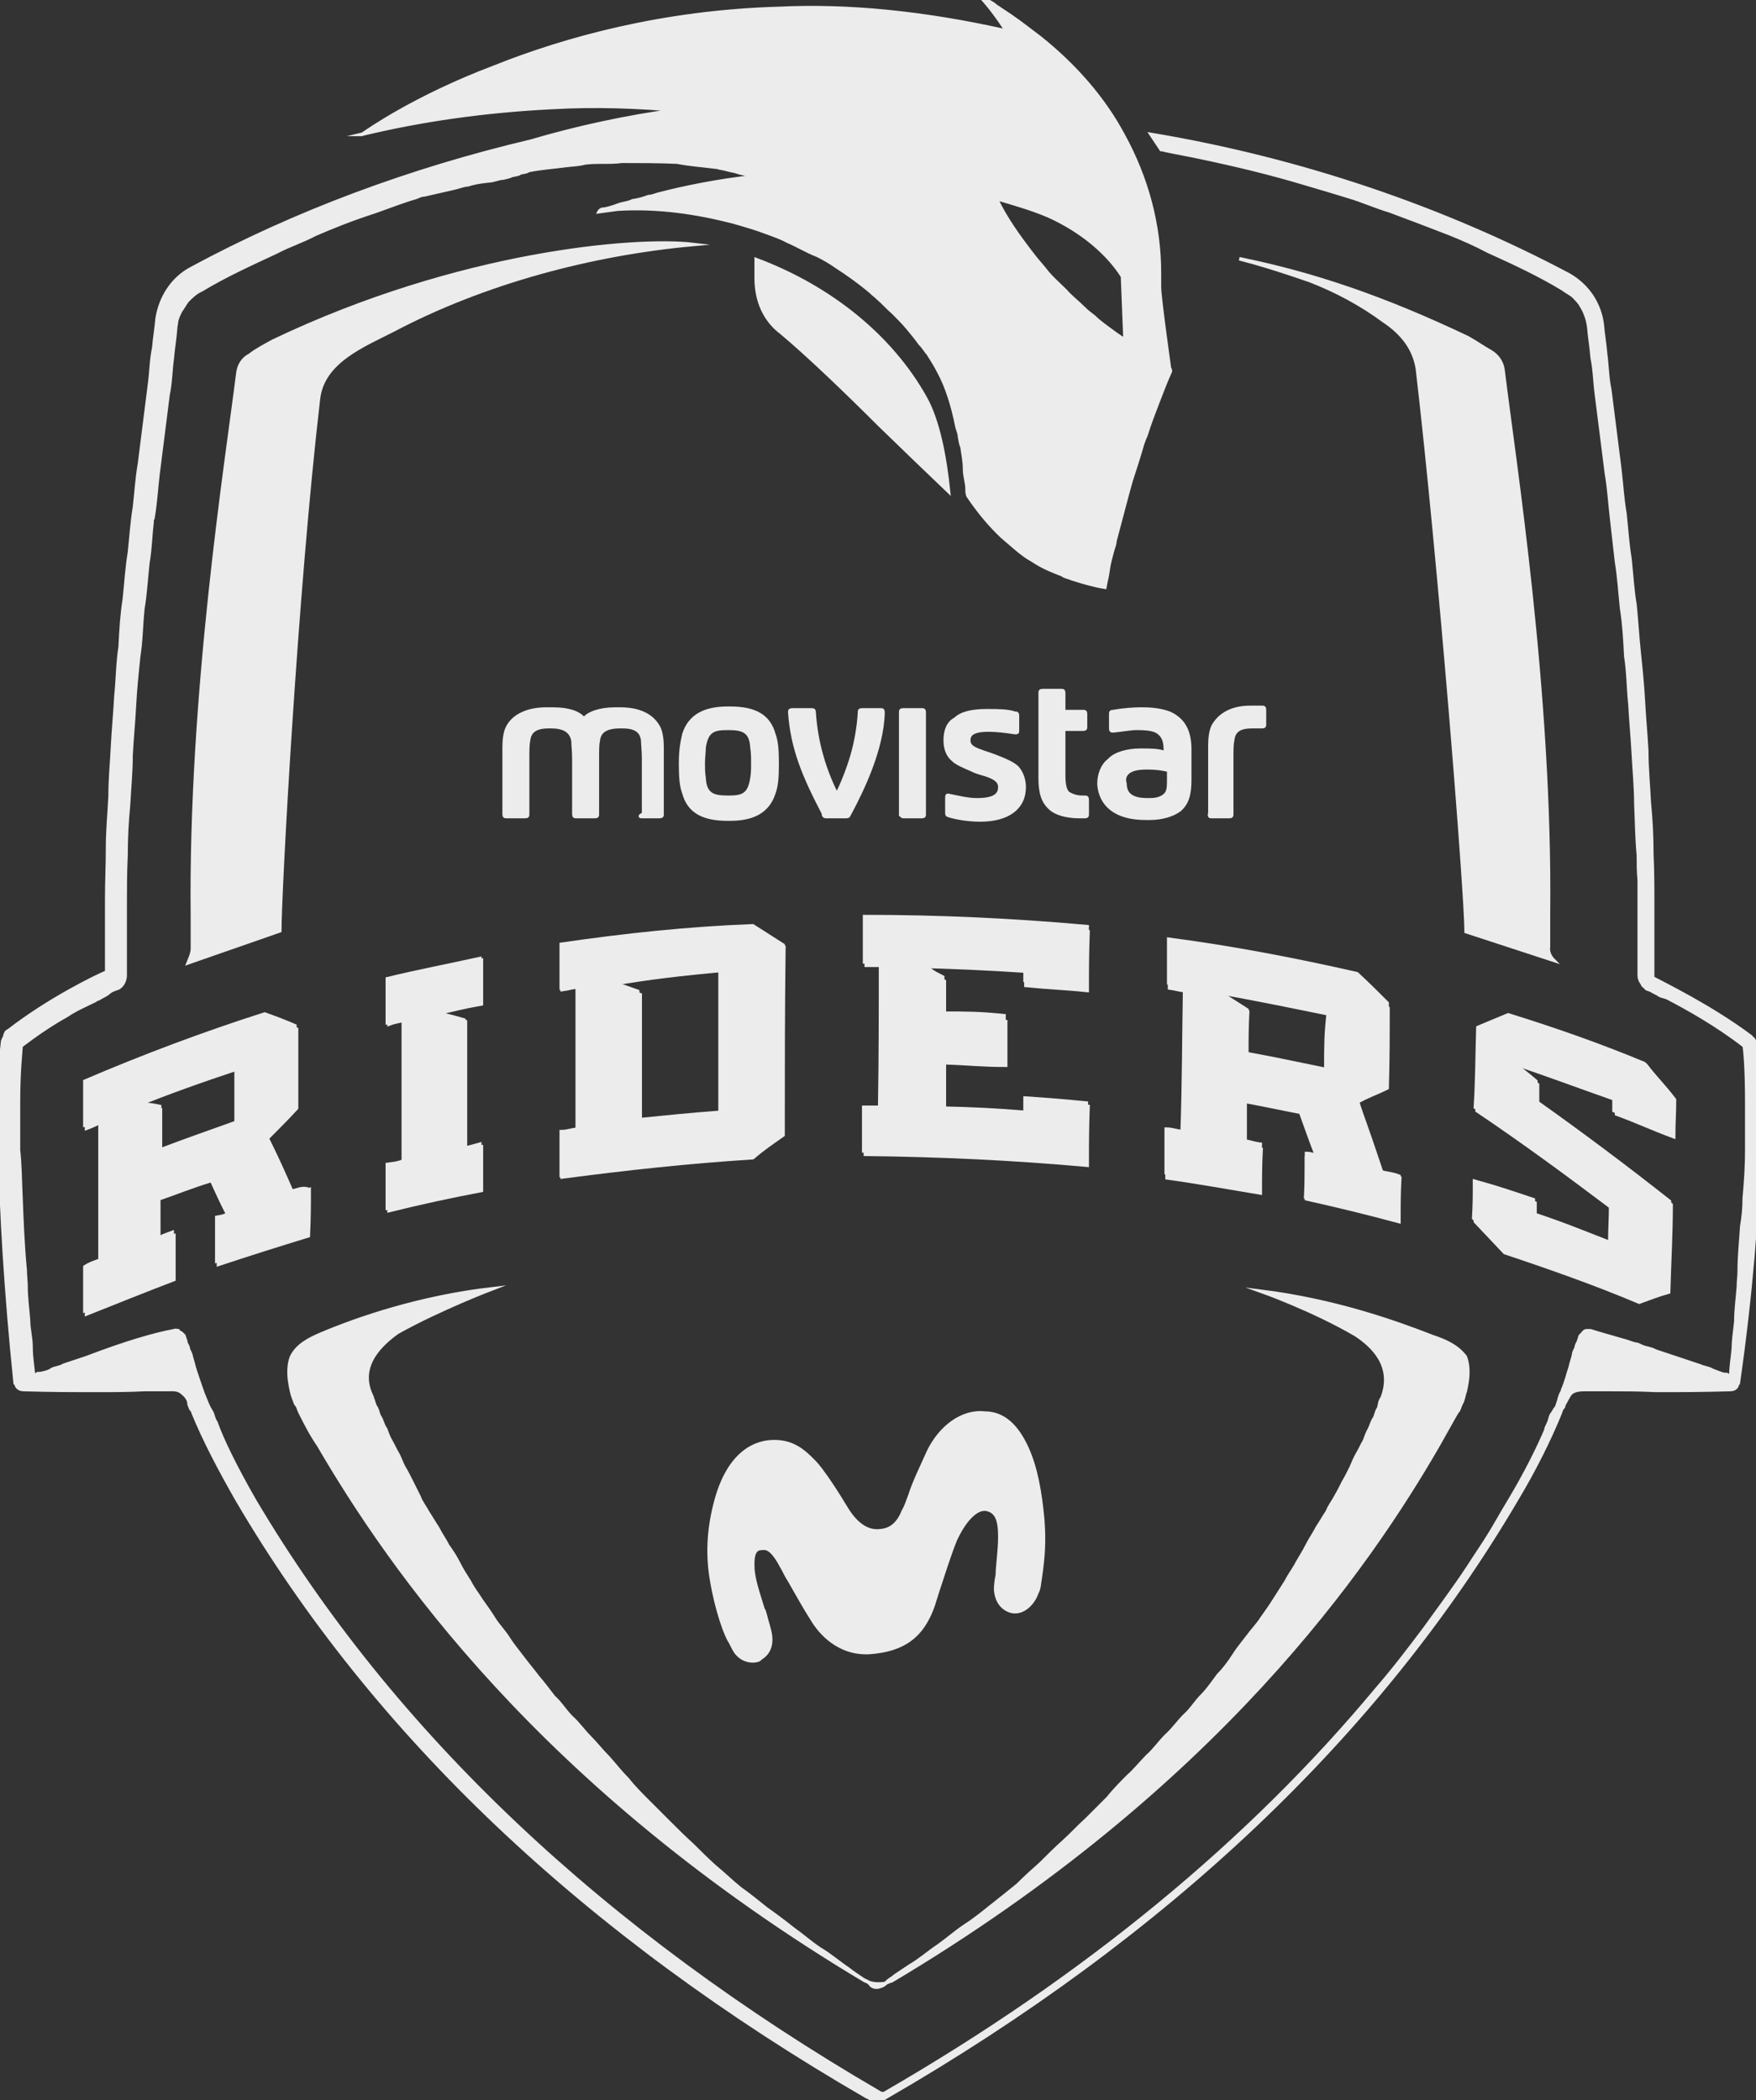
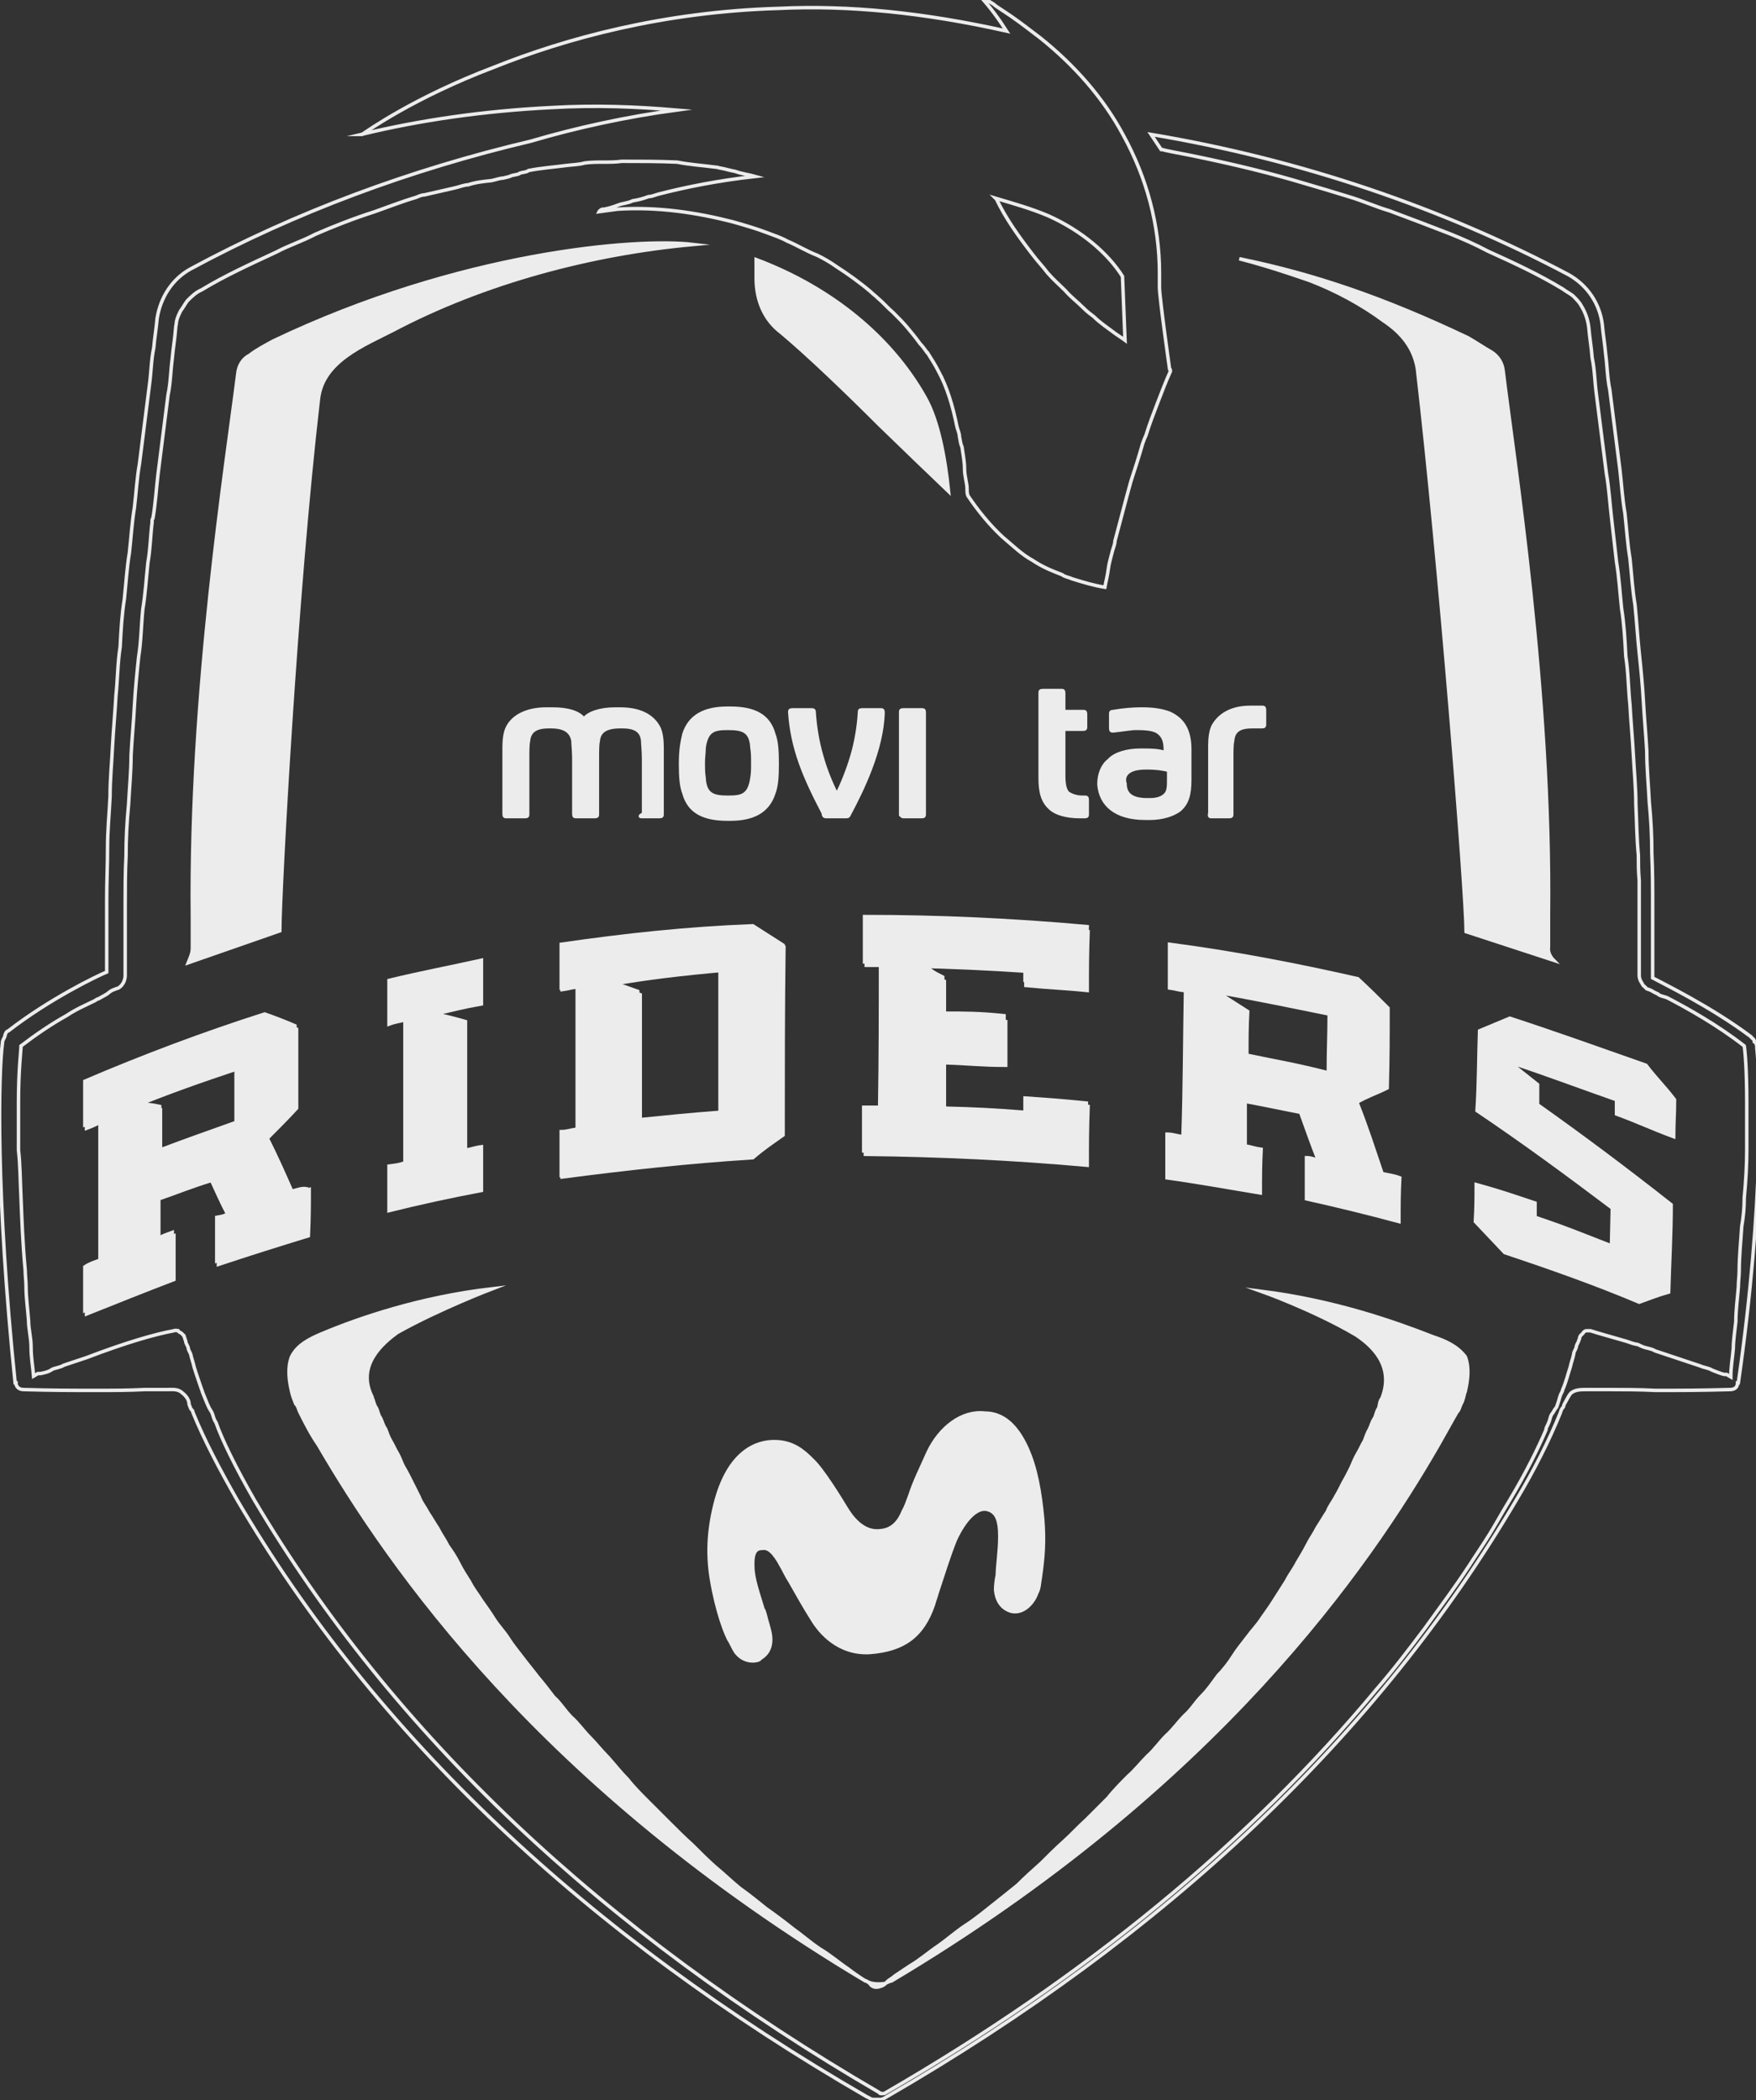
<svg xmlns="http://www.w3.org/2000/svg" width="209" height="250" viewBox="0 0 209 250" fill="none">
  <rect x="0" y="0" width="209" height="250" fill="#333333" stroke="none" />
  <g clip-path="url(#clip0_1520_593)">
    <path d="M179.7 121.199C178.3 121.799 177.5 122.099 176.1 122.699C176 125.899 176 129.099 175.8 132.199C181.3 135.899 186.6 139.799 191.9 143.799L191.8 148.299C188.2 146.899 186.3 146.099 182.7 144.899C182.7 144.099 182.7 143.899 182.7 143.199C180 142.299 178.6 141.799 175.7 140.999C175.7 142.699 175.7 143.699 175.6 145.399C177 146.899 177.7 147.599 179.1 149.099C184.5 150.899 189.9 152.799 195.1 154.999C196.5 154.499 197.2 154.199 198.6 153.799C198.7 150.299 198.9 146.799 198.9 143.399C193.7 139.299 188.5 135.399 183 131.499V129.099L179.6 126.399C183.9 127.799 188.1 129.399 192.4 130.899C192.4 131.699 192.4 131.899 192.4 132.599C195.1 133.599 196.5 134.299 199.2 135.299C199.2 133.599 199.3 132.599 199.3 130.899C198 129.199 197.2 128.499 195.9 126.799C190.5 124.899 185.2 122.999 179.7 121.199Z" fill="#ECECED" stroke="#ECECED" stroke-width="0.414" stroke-miterlimit="10" />
    <path d="M46.3 144.099C49.9 143.199 53.6 142.399 57.3 141.699C57.3 139.599 57.3 138.599 57.3 136.499C56.5 136.599 56.1 136.799 55.4 136.899C55.4 131.699 55.4 126.699 55.4 121.599C54 121.199 53.2 120.999 51.8 120.699C54 120.199 55 119.899 57.3 119.499C57.3 117.399 57.3 116.399 57.3 114.299C53.7 115.099 50 115.799 46.3 116.699C46.3 118.799 46.3 119.799 46.3 121.899C47.1 121.599 47.5 121.599 48.2 121.399C48.2 127.099 48.2 132.699 48.2 138.399C47.4 138.699 47 138.699 46.3 138.799C46.3 141.199 46.3 142.199 46.3 144.099Z" fill="#ECECED" stroke="#ECECED" stroke-width="0.414" stroke-miterlimit="10" />
    <path d="M66.9 117.8C67.7 117.7 68.1 117.5 68.8 117.5C68.8 123.2 68.8 129 68.8 134.6C68 134.7 67.6 134.9 66.9 134.9C66.9 137 66.9 138 66.9 140.1C74.5 139.1 81.8 138.3 89.6 137.8C91 136.6 91.8 136.1 93.2 135.1C93.2 127.6 93.2 120.3 93.3 112.7C91.9 111.8 91.1 111.3 89.7 110.4C82.1 111 74.6 111.8 67 113C66.9 114.8 66.9 115.8 66.9 117.8ZM86 115.5C86 121.2 86 127 86 132.8C82.1 133.1 80.2 133.3 76.2 133.7C76.2 128.5 76.2 123.4 76.2 118.4C74.8 117.9 74 117.6 72.6 117.2C77 116.4 81.5 115.9 86 115.5Z" fill="#ECECED" stroke="#ECECED" stroke-width="0.414" stroke-miterlimit="10" />
    <path d="M155.5 142.7C159.1 143.5 162.8 144.4 166.5 145.4C166.5 143.2 166.5 142.2 166.6 140.2C165.8 139.9 165.4 139.9 164.5 139.7C163.3 136.2 162.8 134.5 161.5 131.2C162.9 130.4 163.7 130.2 165.1 129.5C165.2 125.6 165.2 123.7 165.2 120C163.8 118.6 163 117.8 161.6 116.5C154.1 114.8 146.8 113.4 139.2 112.4C139.2 114.5 139.2 115.6 139.2 117.6C140 117.7 140.4 117.9 141.1 117.9C141 123.7 141 129.5 140.8 135.3C140 135.2 139.6 135 138.9 135C138.9 137.1 138.9 138.2 138.9 140.2C142.5 140.7 146.4 141.4 150 142C150 139.8 150 138.8 150.1 136.8C149.3 136.7 148.9 136.5 148.2 136.4C148.2 135.8 148.2 135.2 148.2 134.7V133.7C148.2 133.1 148.2 132.5 148.2 131.9C148.2 131.6 148.2 131.4 148.2 131.1C150.9 131.6 152.2 131.9 154.8 132.4C155.6 134.6 156 135.8 156.9 138.1C156.4 138 156.1 137.8 155.5 137.8C155.5 139.6 155.5 140.7 155.5 142.7ZM148.4 125.6C148.4 123.4 148.4 122.4 148.5 120.4C147.1 119.5 146.3 119 144.9 118.1C149.4 118.9 153.8 119.8 158.2 120.7C158.2 123.4 158.1 124.8 158.1 127.7C154.2 126.7 152.2 126.4 148.4 125.6Z" fill="#ECECED" stroke="#ECECED" stroke-width="0.414" stroke-miterlimit="10" />
    <path d="M36.8 141.6C36 141.9 35.6 141.9 34.9 142.2C33.7 139.5 33.1 138.1 31.8 135.5C33.2 134.1 34 133.3 35.3 131.9C35.3 128.2 35.3 126.2 35.3 122.5C33.9 121.9 33.1 121.6 31.7 121.1C24.5 123.4 17.3 126.1 10.3 129.1C10.3 131.2 10.3 132.2 10.3 134.3C11.1 134 11.5 133.8 12.1 133.5C12.1 139.2 12.1 144.7 12.1 150.4C11.3 150.7 10.9 150.8 10.3 151.2C10.3 153.3 10.3 154.3 10.3 156.4C13.8 155 17.3 153.6 20.7 152.3C20.7 150.2 20.7 149.2 20.7 147.1C19.9 147.4 19.5 147.5 18.9 147.9V142.7C21.5 141.8 22.6 141.3 25.2 140.5C26 142.2 26.4 143.2 27.3 144.9C26.8 145.2 26.5 145.2 26 145.3C26 147.4 26 148.4 26 150.5C29.6 149.3 33.1 148.2 36.7 147.1C36.8 144.7 36.8 143.6 36.8 141.6ZM19.1 137.3V132.1H19C17.8 132 17.1 131.8 15.8 131.8H15.7C19.8 130.1 24.1 128.6 28.3 127.2C28.3 129.9 28.3 131.3 28.3 134C24.7 135.2 22.7 135.9 19.1 137.3Z" fill="#ECECED" stroke="#ECECED" stroke-width="0.414" stroke-miterlimit="10" />
    <path d="M103.1 114.899C103.9 114.899 104.3 114.899 105 114.899C105 120.599 105 126.399 104.9 132.199C104.1 132.199 103.7 132.199 103 132.199C103 134.299 103 135.299 103 137.399C111.9 137.499 120.5 137.899 129.4 138.699C129.4 135.999 129.4 134.599 129.5 131.699C126.5 131.399 125.1 131.299 122.2 131.099C122.2 131.899 122.2 132.099 122.2 132.799C118.3 132.499 116.4 132.399 112.4 132.299V131.399C112.4 130.999 112.4 130.599 112.4 130.199V129.299V128.399C112.4 128.299 112.4 128.099 112.4 127.999V127.399C112.4 127.099 112.4 126.799 112.4 126.499C115.4 126.599 116.8 126.799 119.7 126.799C119.7 124.699 119.7 123.599 119.7 121.599C116.7 121.299 115.3 121.299 112.4 121.299V120.499C112.4 120.199 112.4 119.999 112.4 119.699V118.999C112.4 118.399 112.4 117.799 112.4 116.799C111.4 116.299 110.7 115.999 109.8 115.599H109.7C109.6 115.499 109.4 115.499 109.3 115.299L108.7 114.999C113.2 115.099 117.7 115.299 122.1 115.599C122.1 116.399 122.1 116.599 122.1 117.299C125.1 117.599 126.5 117.599 129.4 117.899C129.4 115.199 129.4 113.799 129.5 110.899C120.6 110.099 111.8 109.699 103 109.699C103.1 111.799 103.1 112.799 103.1 114.899Z" fill="#ECECED" stroke="#ECECED" stroke-width="0.414" stroke-miterlimit="10" />
    <path d="M170.5 159.098C165.9 157.298 158.8 154.798 150.1 153.698C150.1 153.698 156.3 155.898 161.4 158.898C163.2 160.098 166 162.498 164.5 166.398C164.2 166.798 164.2 167.198 164.1 167.598C163.8 167.998 163.8 168.398 163.6 168.798C163.3 169.198 163.2 169.698 163 170.098C162.7 170.598 162.6 170.998 162.4 171.498C162.1 171.998 161.9 172.498 161.6 172.998C161.3 173.498 161.1 173.998 160.8 174.698C160.5 175.298 160.2 175.898 159.9 176.398C159.6 176.998 159.3 177.598 159 178.098C158.7 178.698 158.2 179.298 158 179.898C157.6 180.498 157.2 181.198 156.8 181.798C156.4 182.598 156 183.098 155.6 183.898C155.2 184.698 154.8 185.298 154.4 185.998C154 186.798 153.5 187.398 153.1 188.198C152.6 188.998 152.2 189.598 151.7 190.398C151.2 191.198 150.7 191.898 150.2 192.598C149.7 193.398 149 194.098 148.5 194.798C147.9 195.598 147.3 196.298 146.8 197.098C146.3 197.898 145.6 198.798 145 199.398C144.4 200.198 143.8 201.098 143.1 201.798C142.3 202.598 141.8 203.498 141 204.198C140.2 204.998 139.6 205.898 138.8 206.598C138 207.398 137.4 208.298 136.6 208.998C135.8 209.798 135.1 210.698 134.3 211.398C133.5 212.198 132.6 213.098 131.9 213.998C131.1 214.798 130.2 215.698 129.3 216.598C128.4 217.398 127.6 218.298 126.6 219.198C125.7 219.998 124.8 220.898 123.9 221.798C123 222.598 122 223.498 121.1 224.398C120.1 225.198 119 226.098 118.1 226.798C117.1 227.598 116 228.498 114.9 229.198C113.7 229.998 112.7 230.898 111.7 231.598C110.5 232.398 109.5 233.298 108.3 233.998C107.7 234.398 107.1 234.798 106.5 235.198C106.2 235.498 105.7 235.698 105.5 235.998C105.2 236.298 105 236.398 104.6 236.498C104.2 236.598 103.8 236.498 103.6 236.198C103.4 235.898 103 235.798 102.7 235.598C102.1 235.198 101.5 234.798 101 234.398C99.8 233.598 98.8 232.698 97.6 231.998C96.4 231.198 95.4 230.298 94.4 229.598C93.4 228.798 92.2 227.898 91.2 227.198C90.2 226.398 89.1 225.498 88.1 224.798C87.1 223.998 86.2 223.098 85.1 222.198C84.2 221.398 83.3 220.498 82.4 219.598C81.5 218.798 80.6 217.898 79.7 216.998C78.9 216.198 78 215.298 77.1 214.398C76.3 213.598 75.4 212.698 74.7 211.798C73.9 210.998 73.2 210.098 72.4 209.198C71.6 208.398 70.9 207.498 70.2 206.798C69.4 205.998 68.8 205.098 68 204.398C67.2 203.598 66.7 202.698 65.9 201.998C65.3 201.198 64.6 200.298 64 199.598C63.4 198.798 62.8 198.098 62.2 197.298C61.6 196.498 61 195.798 60.5 194.998C60 194.198 59.3 193.498 58.8 192.698C58.3 191.898 57.8 191.198 57.3 190.498C56.8 189.698 56.3 189.098 55.9 188.298C55.4 187.498 55 186.898 54.6 186.098C54.2 185.298 53.8 184.698 53.3 183.998C52.9 183.198 52.5 182.698 52.1 181.898C51.7 181.298 51.3 180.598 50.9 179.998C50.6 179.398 50.1 178.798 49.9 178.198C49.6 177.598 49.3 176.998 49 176.398C48.7 175.798 48.4 175.198 48.1 174.698C47.8 174.198 47.6 173.498 47.3 172.998C47 172.498 46.8 171.998 46.5 171.498C46.2 170.998 46.1 170.598 45.9 170.098C45.6 169.698 45.5 169.198 45.3 168.798C45 168.398 45 167.998 44.8 167.598C44.5 167.198 44.5 166.798 44.3 166.398C44.3 166.298 44.3 166.298 44.2 166.098C42.5 162.498 45.5 159.898 47.3 158.598C52.3 155.798 58.6 153.398 58.6 153.398C50 154.398 42.7 156.898 38.2 158.798C36.8 159.398 35.4 160.098 34.7 161.498C34.2 162.798 34.4 164.298 34.7 165.598C34.8 166.098 35 166.598 35.2 167.098C35.5 167.398 35.5 167.698 35.7 168.098C36.3 169.298 37 170.698 37.9 171.998C46.3 186.398 64.3 212.698 103 235.798C103 235.798 103 235.798 103.1 235.798C103.7 236.198 104.6 236.198 105.3 236.098C105.6 235.998 105.9 235.798 106.1 235.798C144.9 212.698 162.9 186.398 171.2 171.998C172 170.598 172.7 169.298 173.4 168.098C173.7 167.798 173.7 167.498 173.9 167.098C174.2 166.598 174.2 166.098 174.4 165.598C174.7 164.298 174.9 162.798 174.4 161.498C173.4 160.198 172 159.598 170.5 159.098Z" fill="#ECECED" stroke="#ECECED" stroke-width="0.414" stroke-miterlimit="10" />
    <path d="M33.3 110.799C33.3 106.199 35.2 70.599 37.9 47.499C38.4 42.999 43.3 41.099 46.8 39.299C57.6 33.599 70.4 30.199 82.5 29.099C75.7 28.299 54.7 29.999 32.5 40.599C31.6 41.099 30.6 41.599 29.7 42.299C28.9 42.699 28.4 43.499 28.3 44.499C27 54.899 22.6 82.599 22.9 109.099C22.9 109.899 22.9 110.499 22.9 111.199C22.9 111.899 22.9 112.399 22.9 112.899C22.9 113.499 22.6 114.099 22.4 114.599L33.3 110.799Z" fill="#ECECED" stroke="#ECECED" stroke-width="0.414" stroke-miterlimit="10" />
    <path d="M184.3 112.699C184.3 112.099 184.3 111.499 184.3 110.999C184.3 110.199 184.3 109.599 184.3 108.899C184.6 82.399 180.2 54.799 178.9 44.099C178.8 43.199 178.3 42.399 177.5 41.899C176.6 41.399 175.6 40.699 174.7 40.199C164.6 35.399 156.3 32.599 147.5 30.799C150.6 31.599 153.3 32.499 155.9 33.399C159 34.599 162 36.199 164.7 38.199C166.8 39.599 168.3 41.399 168.7 43.899C171.4 67.099 174.5 106.399 174.5 110.899L184.9 114.299C184.5 113.899 184.2 113.299 184.3 112.699Z" fill="#ECECED" stroke="#ECECED" stroke-width="0.414" stroke-miterlimit="10" />
    <path d="M118.5 189.2C118.6 190.6 119.3 191.5 120.4 191.8C121.8 192.1 123 190.8 123.4 189.6C123.7 189.1 123.7 188.4 123.8 187.9C124.2 185.2 124.3 183.3 124.1 180.8C123.8 177.6 123.3 174.7 122.2 172.3C121 169.7 119.4 168.2 117.2 168.2C114.5 167.9 111.9 169.9 110.5 172.8C109.7 174.6 108.8 176.4 108.3 178C108 178.8 107.8 179.4 107.5 179.9C106.9 181.4 106 182.1 104.8 182.2C102.7 182.5 101.3 180.5 100.7 179.5C100.1 178.5 97.9 174.9 96.7 173.8L96.6 173.7C95.7 172.8 94.4 171.6 92.2 171.6H92.1C90.2 171.6 86.7 172.6 85.1 179.1C84.3 182.3 84.2 185.2 84.7 188.1C85.3 191.7 86.4 194.7 86.9 195.4C87.2 196 87.5 196.6 87.7 196.8C88.2 197.4 88.9 197.7 89.6 197.7C90 197.7 90.4 197.6 90.5 197.4C91 197.1 91.9 196.4 91.7 194.7C91.6 193.9 91.2 192.8 91.1 192.3C91 192 91 191.8 90.8 191.5C90.3 189.8 89.6 187.9 89.6 186.5C89.5 184.4 90.2 184.3 90.8 184.3C91.4 184.2 92.1 184.7 93 186.4C93.3 186.9 93.6 187.6 94 188.2C94.8 189.6 95.8 191.4 96.7 192.8C97.6 194.3 99.8 196.9 103.5 196.7C107.5 196.4 109.8 194.8 111.1 191C111.2 190.6 111.4 190.1 111.5 189.7C112.3 187.3 112.9 185.3 113.7 183.3C114.9 180.7 116.4 179.3 117.6 179.7C118.6 180 119 180.9 119 182.9C119 184.6 118.7 186.5 118.7 187.5C118.6 187.9 118.5 188.7 118.5 189.2Z" fill="#ECECED" stroke="#ECECED" stroke-width="0.414" stroke-miterlimit="10" />
    <path d="M128.501 97.199H129.101C129.401 97.199 129.401 97.099 129.401 96.899V95.199C129.401 94.899 129.301 94.899 129.101 94.899H128.801C128.001 94.899 127.401 94.599 127.101 94.399C126.701 93.999 126.601 93.199 126.601 92.299V86.799H128.901C129.201 86.799 129.201 86.699 129.201 86.499V84.999C129.201 84.699 129.101 84.699 128.901 84.699H126.601V82.499C126.601 82.199 126.501 82.199 126.301 82.199H124.101C123.801 82.199 123.801 82.299 123.801 82.499V92.599C123.801 94.299 124.101 95.399 125.001 96.199C125.601 96.799 126.901 97.199 128.501 97.199Z" fill="#ECECED" stroke="#ECECED" stroke-width="0.414" stroke-miterlimit="10" />
-     <path d="M112.5 88.1C112.5 89.1 112.8 89.9 113.4 90.4C113.9 90.9 114.7 91.2 115.6 91.6C116.2 91.9 116.6 92 117.3 92.2C118.5 92.6 119 93 119 93.7C119 94.7 118.2 95.2 116.3 95.2H116.2C115.2 95.2 114 94.9 113 94.7C112.7 94.6 112.7 94.7 112.7 95V96.7C112.7 97 112.7 97 113 97.1C114 97.4 115.4 97.6 116.6 97.6H116.7C119.9 97.6 121.9 96.2 121.9 93.7C121.9 92.8 121.6 92 121.1 91.4C120.6 90.9 119.7 90.5 118.4 90C117.6 89.7 117.2 89.6 116.7 89.4C115.5 89 115.3 88.6 115.3 88.1C115.3 87.2 116.2 86.9 117.6 86.9H117.7C118.5 86.9 119.5 87 120.8 87.2C121.1 87.2 121.1 87.2 121.1 86.9V85.2C121.1 84.9 121 84.9 120.8 84.9C120 84.6 118.6 84.6 117.7 84.6H117.4C115.7 84.6 114.4 84.9 113.7 85.6C112.9 86 112.5 86.9 112.5 88.1Z" fill="#ECECED" stroke="#ECECED" stroke-width="0.414" stroke-miterlimit="10" />
    <path d="M98.4 97.2H100.7C101 97.2 101 97.1 101.1 96.9C102.6 94.1 105 89.2 105.1 84.8C105.1 84.5 105 84.5 104.8 84.5H102.6C102.3 84.5 102.3 84.6 102.3 84.8C102.2 86.5 101.9 88.3 101.4 90C100.9 91.7 100.2 93.4 99.6 94.6C99 93.4 98.3 91.8 97.8 90C97.3 88.3 97 86.4 96.9 84.8C96.9 84.5 96.8 84.5 96.5 84.5H94.3C94 84.5 94 84.6 94 84.8C94.3 89.1 95.7 92.4 98 96.8C98 97.2 98.2 97.2 98.4 97.2Z" fill="#ECECED" stroke="#ECECED" stroke-width="0.414" stroke-miterlimit="10" />
    <path d="M107.5 97.2H109.7C110 97.2 110 97.1 110 96.9V84.8C110 84.5 109.9 84.5 109.7 84.5H107.5C107.2 84.5 107.2 84.6 107.2 84.8V97C107.3 97.1 107.4 97.2 107.5 97.2Z" fill="#ECECED" stroke="#ECECED" stroke-width="0.414" stroke-miterlimit="10" />
    <path d="M136.301 97.398H136.901C138.301 97.398 139.601 96.998 140.401 96.398C141.301 95.598 141.601 94.598 141.601 92.798V89.198C141.601 86.798 140.701 85.598 139.201 84.898C138.401 84.598 137.401 84.398 136.001 84.398H135.701C134.901 84.398 133.601 84.498 132.501 84.698C132.201 84.698 132.201 84.798 132.201 84.998V86.698C132.201 86.998 132.301 86.998 132.501 86.998C133.501 86.898 134.601 86.698 135.201 86.698H135.301C136.501 86.698 137.401 86.798 137.901 87.198C138.401 87.598 138.701 88.098 138.701 89.298V89.598C137.901 89.298 136.901 89.298 136.001 89.298H135.701C134.201 89.298 132.701 89.698 132.001 90.498C131.201 91.098 130.801 92.198 130.801 93.298V93.398C131.001 95.798 132.801 97.398 136.301 97.398ZM134.301 91.898C134.701 91.598 135.301 91.398 136.401 91.398H136.701C137.501 91.398 138.401 91.498 139.101 91.698V92.698C139.101 93.598 139.101 94.198 138.701 94.598C138.301 94.998 137.701 95.198 136.901 95.198H136.501C134.801 95.198 133.901 94.598 133.901 93.298C133.701 92.698 133.901 92.198 134.301 91.898Z" fill="#ECECED" stroke="#ECECED" stroke-width="0.414" stroke-miterlimit="10" />
    <path d="M81 90.899C81 92.599 81.1 93.599 81.4 94.399C82 96.599 83.7 97.499 86.6 97.499H86.9C89.6 97.499 91.4 96.599 92.1 94.399C92.4 93.599 92.5 92.599 92.5 90.899C92.5 89.199 92.4 88.199 92.1 87.399C91.5 85.199 89.8 84.299 86.9 84.299H86.6C83.9 84.299 82.1 85.199 81.4 87.399C81.2 88.299 81 89.199 81 90.899ZM83.8 88.999C84.1 86.899 85 86.699 86.6 86.699H86.7C88.4 86.699 89.4 86.999 89.5 88.999C89.6 89.599 89.6 90.199 89.6 90.799C89.6 91.599 89.6 91.999 89.5 92.599C89.2 94.699 88.3 94.899 86.7 94.899H86.6C84.9 94.899 83.9 94.599 83.8 92.599C83.7 91.999 83.7 91.399 83.7 90.799C83.7 90.099 83.8 89.599 83.8 88.999Z" fill="#ECECED" stroke="#ECECED" stroke-width="0.414" stroke-miterlimit="10" />
    <path d="M144.1 97.199H146.3C146.6 97.199 146.6 97.099 146.6 96.899V90.299C146.6 89.399 146.6 88.599 146.7 88.199C146.8 86.999 147.5 86.499 149 86.499H150.2C150.5 86.499 150.5 86.399 150.5 86.199V84.499C150.5 84.199 150.4 84.199 150.2 84.199H148.8C146.7 84.199 145.2 84.999 144.4 86.399C144.1 86.999 144 87.899 144 88.799V96.799C143.9 97.099 144 97.199 144.1 97.199Z" fill="#ECECED" stroke="#ECECED" stroke-width="0.414" stroke-miterlimit="10" />
    <path d="M76.3 97.198H78.5C78.8 97.198 78.8 97.098 78.8 96.898V88.998C78.8 88.098 78.7 87.198 78.4 86.598C77.6 85.098 76 84.398 73.8 84.398H73.2C71.4 84.398 70 84.898 69.5 85.598C68.9 84.798 67.6 84.398 65.8 84.398H65C62.8 84.398 61.1 85.198 60.4 86.598C60.1 87.198 60 88.098 60 88.998V96.898C60 97.198 60.1 97.198 60.3 97.198H62.5C62.8 97.198 62.8 97.098 62.8 96.898V90.298C62.8 89.398 62.8 88.598 62.9 88.198C63 86.998 63.8 86.498 65.3 86.498H65.6C67.1 86.498 68 86.998 68.2 88.198C68.2 88.598 68.3 89.398 68.3 90.298V96.898C68.3 97.198 68.4 97.198 68.6 97.198H70.8C71.1 97.198 71.1 97.098 71.1 96.898V90.298C71.1 89.398 71.1 88.598 71.2 88.198C71.3 86.998 72.2 86.498 73.8 86.498H74.1C75.6 86.498 76.4 86.998 76.5 88.198C76.5 88.598 76.6 89.398 76.6 90.298V96.898C76.1 97.098 76.2 97.198 76.3 97.198Z" fill="#ECECED" stroke="#ECECED" stroke-width="0.414" stroke-miterlimit="10" />
    <path d="M93 39.598C96.1 42.198 100.5 46.398 104.7 50.598C107.9 53.698 110.8 56.498 112.9 58.498C112.5 54.598 111.7 50.098 110.1 47.298C106 39.998 98.8 34.198 90 30.898V33.098C90 35.798 91 38.098 93 39.598Z" fill="#ECECED" stroke="#ECECED" stroke-width="0.414" stroke-miterlimit="10" />
-     <path d="M55.2 136.7C55.2 131.5 55.2 126.5 55.2 121.4C53.8 121 53 120.8 51.6 120.5C53.8 120 54.8 119.7 57.1 119.3C57.1 117.2 57.1 116.2 57.1 114.1C53.5 114.9 49.8 115.6 46.1 116.5C46.1 118.6 46.1 119.6 46.1 121.7C46.9 121.4 47.3 121.4 48 121.2C48 126.9 48 132.5 48 138.2C47.2 138.5 46.8 138.5 46.1 138.6C46.1 140.7 46.1 141.7 46.1 143.8C49.7 142.9 53.4 142.1 57.1 141.4C57.1 139.3 57.1 138.3 57.1 136.2C56.4 136.4 56 136.5 55.2 136.7Z" fill="#ECECED" stroke="#ECECED" stroke-width="0.414" stroke-miterlimit="10" />
    <path d="M66.8 112.399C66.8 114.499 66.8 115.499 66.8 117.599C67.6 117.499 68 117.299 68.7 117.299C68.7 122.999 68.7 128.799 68.7 134.399C67.9 134.499 67.5 134.699 66.8 134.699C66.8 136.799 66.8 137.799 66.8 139.899C74.4 138.899 81.7 138.099 89.5 137.599C90.9 136.399 91.7 135.899 93.1 134.899C93.1 127.399 93.1 120.099 93.2 112.499C91.8 111.599 91 111.099 89.6 110.199C81.8 110.499 74.4 111.299 66.8 112.399ZM85.7 132.399C81.8 132.699 79.9 132.899 75.9 133.299C75.9 128.099 75.9 122.999 75.9 117.999C74.5 117.499 73.7 117.199 72.3 116.799C76.8 116.299 81.2 115.799 85.7 115.399C85.7 120.899 85.7 126.699 85.7 132.399Z" fill="#ECECED" stroke="#ECECED" stroke-width="0.414" stroke-miterlimit="10" />
-     <path d="M161.4 130.599C162.8 129.799 163.6 129.599 165 128.899C165.1 124.999 165.1 123.099 165.1 119.399C163.7 117.999 162.9 117.199 161.5 115.899C154 114.199 146.7 112.799 139.1 111.799C139.1 113.899 139.1 114.999 139.1 116.999C139.9 117.099 140.3 117.299 141 117.299C140.9 123.099 140.9 128.899 140.7 134.699C139.9 134.599 139.5 134.399 138.8 134.399C138.8 136.499 138.8 137.599 138.8 139.599C142.4 140.099 146.3 140.799 149.9 141.399C149.9 139.199 149.9 138.199 150 136.199C149.2 136.099 148.8 135.899 148.1 135.799C148.1 133.599 148.1 132.599 148.2 130.599C150.9 131.099 152.2 131.399 154.8 131.899C155.6 134.099 156 135.299 156.9 137.599C156.4 137.499 156.1 137.299 155.5 137.299C155.5 139.499 155.5 140.499 155.4 142.499C159 143.299 162.7 144.199 166.4 145.199C166.4 142.999 166.4 141.999 166.5 139.999C165.7 139.699 165.3 139.699 164.4 139.499C163.2 135.899 162.5 134.099 161.4 130.599ZM157.8 127.299C153.9 126.499 152.1 126.099 148.3 125.399C148.3 123.199 148.3 122.199 148.4 120.199C147 119.299 146.2 118.799 144.8 117.899C149.3 118.699 153.7 119.599 158.1 120.499C157.8 123.099 157.8 124.399 157.8 127.299Z" fill="#ECECED" stroke="#ECECED" stroke-width="0.414" stroke-miterlimit="10" />
    <path d="M34.7 141.799C33.5 139.099 32.9 137.699 31.6 135.099C33 133.699 33.8 132.899 35.1 131.499C35.1 127.799 35.1 125.799 35.1 122.099C33.7 121.499 32.9 121.199 31.5 120.699C24.3 122.999 17.1 125.699 10.1 128.699C10.1 130.799 10.1 131.799 10.1 133.899C10.9 133.599 11.3 133.399 11.9 133.099C11.9 138.799 11.9 144.299 11.9 149.999C11.1 150.299 10.7 150.399 10.1 150.799C10.1 152.899 10.1 153.899 10.1 155.999C13.6 154.599 17.1 153.199 20.5 151.899C20.5 149.799 20.5 148.799 20.5 146.699C19.7 146.999 19.3 147.099 18.7 147.499C18.7 145.399 18.7 144.399 18.7 142.299C21.3 141.399 22.4 140.899 25 140.099C25.8 141.799 26.2 142.799 27.1 144.499C26.6 144.799 26.3 144.799 25.8 144.899C25.8 146.999 25.8 147.999 25.8 150.099C29.4 148.899 32.9 147.799 36.5 146.699C36.5 144.599 36.5 143.599 36.5 141.499C35.9 141.399 35.5 141.599 34.7 141.799ZM19 136.899C19 134.799 19 133.799 19 131.699C17.6 131.399 16.9 131.399 15.5 131.399C19.6 129.699 23.9 128.199 28.1 126.799C28.1 129.499 28.1 130.899 28.1 133.599C24.5 134.899 22.7 135.499 19 136.899Z" fill="#ECECED" stroke="#ECECED" stroke-width="0.414" stroke-miterlimit="10" />
    <path d="M102.9 114.5C103.7 114.5 104.1 114.5 104.8 114.5C104.8 120.2 104.8 126 104.7 131.8C103.9 131.8 103.5 131.8 102.8 131.8C102.8 133.9 102.8 134.9 102.8 137C111.7 137.1 120.3 137.5 129.2 138.3C129.2 135.6 129.2 134.2 129.3 131.3C126.3 131 124.9 130.9 122 130.7C122 131.5 122 131.7 122 132.4C118.1 132.1 116.2 132 112.2 131.9C112.2 129.5 112.2 128.3 112.2 125.8C115.2 125.9 116.6 126.1 119.5 126.1C119.5 124 119.5 122.9 119.5 120.9C116.5 120.6 115.1 120.6 112.2 120.6C112.2 118.9 112.2 118 112.2 116.3C111.6 116 111.2 115.8 110.8 115.5C110.5 115.2 110 115.2 109.8 115C109.6 114.8 109 114.7 108.6 114.4C113.1 114.5 117.6 114.7 122 115C122 115.8 122 116 122 116.7C125 117 126.4 117 129.3 117.3C129.3 114.6 129.3 113.2 129.4 110.3C120.5 109.5 111.7 109.1 102.9 109.1C102.9 111.4 102.9 112.4 102.9 114.5Z" fill="#ECECED" stroke="#ECECED" stroke-width="0.414" stroke-miterlimit="10" />
-     <path d="M198.999 135.099C198.999 133.399 199.099 132.399 199.099 130.699C197.799 128.999 196.999 128.299 195.699 126.599C190.399 124.399 184.999 122.499 179.499 120.799C178.099 121.399 177.299 121.699 175.899 122.299C175.799 125.499 175.799 128.699 175.599 131.799C181.099 135.499 186.399 139.399 191.699 143.399C191.699 145.199 191.599 146.099 191.599 147.899C187.999 146.499 186.099 145.699 182.499 144.499C182.499 143.699 182.499 143.499 182.499 142.799C179.799 141.899 178.399 141.399 175.499 140.599C175.499 142.299 175.499 143.299 175.399 144.999C176.799 146.499 177.499 147.199 178.899 148.699C184.299 150.499 189.699 152.399 194.899 154.599C196.299 154.099 196.999 153.799 198.399 153.399C198.499 149.899 198.699 146.399 198.699 142.999C193.499 138.899 188.299 134.999 182.799 131.099V128.699C181.399 127.499 180.699 126.999 179.299 125.999C183.599 127.399 187.799 128.999 192.099 130.499C192.099 131.299 192.099 131.499 192.099 132.199C194.899 133.399 196.299 133.999 198.999 135.099Z" fill="#ECECED" stroke="#ECECED" stroke-width="0.414" stroke-miterlimit="10" />
-     <path d="M209.1 124.8C209.1 124.5 209.1 124.2 208.8 124V123.9C208.7 123.6 208.5 123.6 208.4 123.4C203.6 119.8 197.8 117 196.7 116.4C196.7 115.5 196.7 114.7 196.7 113.8C196.7 113.3 196.7 112.6 196.7 112.1C196.7 111.6 196.7 111.2 196.7 110.7C196.7 109.7 196.7 108.6 196.7 107.7C196.7 105.6 196.7 103.7 196.6 101.6C196.6 99.5 196.5 97.6 196.3 95.5C196.2 93.4 196 91.5 196 89.4C195.9 87.5 195.7 85.4 195.6 83.5C195.5 81.6 195.3 79.6 195.1 77.7C194.9 75.8 194.8 74 194.6 72C194.3 70.2 194.2 68.4 194 66.5C193.7 64.7 193.6 62.9 193.4 61.1C193.1 59.4 193 57.6 192.8 55.9L191.6 46.4C191.3 45 191.3 43.6 191.1 42.1C191 40.9 190.8 39.8 190.7 38.6C190.4 36.2 189 34 186.7 32.7C171.8 24.8 154.9 19 137 16L138.2 17.8C138.5 17.8 138.6 17.9 138.7 17.9C140.1 18.2 141.3 18.4 142.7 18.7C147 19.6 151.2 20.6 155.5 21.9C157.2 22.4 158.9 22.9 160.5 23.4C162.2 23.9 163.7 24.6 165.4 25.1C167.8 26 170.2 26.9 172.5 27.8C174 28.4 175.6 29.1 177.1 29.9C180.2 31.3 183.2 32.7 186 34.4C186.4 34.7 186.8 34.9 187.2 35.2C187.6 35.6 188 36 188.2 36.4C188.7 37.2 189 38.1 189.1 39C189.2 40.2 189.4 41.3 189.5 42.6C189.8 44 189.8 45.4 190 46.9L191.2 56.4C191.5 58.1 191.6 59.9 191.8 61.6C192 63.3 192.2 65.2 192.4 66.9C192.7 68.7 192.8 70.5 193 72.4C193.3 74.3 193.4 76.1 193.5 78.1C193.8 80 193.8 82 194 83.9C194.1 85.8 194.3 87.9 194.4 89.8C194.5 91.7 194.7 93.8 194.7 95.7C194.8 97.8 194.8 99.7 195 101.8C195 102.8 195 103.7 195.1 104.8C195.1 105.8 195.1 106.7 195.1 107.8C195.1 108.8 195.1 109.7 195.1 110.8C195.1 111.2 195.1 111.7 195.1 112.1C195.1 112.7 195.1 113.3 195.1 113.8C195.1 114.6 195.1 115.5 195.1 116.1C195.1 116.4 195.2 116.7 195.4 117C195.5 117.1 195.5 117.3 195.7 117.4C195.8 117.5 196 117.7 196 117.7L196.3 117.8C196.6 117.9 196.8 118.1 197.3 118.3C197.6 118.6 198.1 118.6 198.5 118.8C200.8 120 204.4 122 207.6 124.5C207.7 125.1 207.9 127.3 207.9 131.2C207.9 131.8 207.9 132.5 207.9 133.3C207.9 134.5 207.9 135.6 207.9 136.9C207.9 138.6 207.8 140.5 207.6 142.6C207.6 143.8 207.5 144.8 207.3 146C207.2 147.7 207 149.5 207 151.3C207 151.9 206.9 152.5 206.9 153.2C206.8 154.5 206.6 155.9 206.6 157.3C206.5 158.3 206.3 159.5 206.3 160.5C206.2 161.7 206 162.7 206 163.9L205.5 163.6C205.4 163.6 205.4 163.6 205.2 163.6C204.8 163.5 204.3 163.3 203.8 163.1C203.3 162.8 202.8 162.8 202.4 162.6C201.5 162.3 200.6 162 199.7 161.7C198.8 161.4 197.9 161.1 197 160.8C196.5 160.5 196 160.5 195.5 160.3C195.2 160.2 195 160 194.7 160C194.2 159.9 193.8 159.7 193.4 159.6C191.7 159.1 190.2 158.7 189.3 158.4C189 158.4 189 158.4 188.8 158.4C188.7 158.4 188.5 158.5 188.4 158.7C188.3 158.8 188.1 159 188.1 159C188.1 159.1 188 159.1 188 159.3C188 159.5 187.9 159.4 187.9 159.6C187.8 159.9 187.6 160.1 187.6 160.4C187.5 160.7 187.3 160.9 187.3 161.2C187.2 161.7 187 162.2 186.9 162.7C186.6 163.6 186.4 164.5 186 165.4C186 165.5 185.9 165.7 185.9 165.7C185.6 166.2 185.6 166.6 185.4 167.1C185.3 167.4 185.3 167.5 185.1 167.7L184.8 168.2C184.5 168.5 184.5 169 184.3 169.4C184.2 169.7 184 169.9 184 170.2C183.1 172.3 181.7 175.2 179.6 178.7C178.8 180 178.1 181.3 177.3 182.6C176.5 183.9 175.6 185.2 174.9 186.3C173.2 188.9 171.4 191.3 169.6 193.8C167.8 196.2 165.9 198.7 163.9 201C148.7 219.3 129.1 235.4 105.4 249.1C105.3 249.2 105.1 249.2 105.1 249.2H104.8C104.8 249.2 104.7 249.2 104.7 249.1C71.7 229.9 46.7 206.3 30.3 178.6C28 174.6 26.4 171.3 25.7 169.3C25.4 168.9 25.4 168.5 25.2 168.1L24.9 167.6C24.6 167 24.4 166.4 24.1 165.7C24.1 165.6 24 165.4 24 165.4C23.7 164.5 23.4 163.7 23.1 162.7C23 162.2 22.8 161.7 22.7 161.2C22.6 160.9 22.4 160.7 22.4 160.4C22.3 160.1 22.1 159.9 22.1 159.6C22.1 159.5 22 159.5 22 159.3C22 159.2 21.9 159.2 21.9 159C21.8 158.9 21.6 158.7 21.6 158.7C21.5 158.6 21.3 158.6 21.2 158.4C21.1 158.4 20.9 158.3 20.7 158.4C18.5 158.8 15 159.8 10.3 161.6C9.4 161.9 8.5 162.2 7.6 162.5C7.1 162.8 6.6 162.8 6.2 163C5.8 163.3 5.3 163.4 4.8 163.5C4.7 163.5 4.5 163.5 4.5 163.5L4 163.8C3.9 162.6 3.7 161.6 3.7 160.4C3.7 159.2 3.4 158.2 3.4 157.2C3.3 155.8 3.1 154.5 3.1 153.1C3.1 152.5 3 151.8 3 151.2C2.7 148 2.6 145.1 2.5 142.6C2.4 140.5 2.4 138.6 2.2 136.9C2.2 135.6 2.2 134.3 2.2 133.3C2.2 132.5 2.2 131.9 2.2 131.2C2.2 127.3 2.5 125.1 2.5 124.5C4.2 123.2 6.1 121.9 7.9 120.9C9.1 120.1 10.1 119.7 11.1 119.2C11.4 119.1 11.5 118.9 11.7 118.9C12.2 118.6 12.7 118.4 13 118.1C13.4 117.8 13.6 117.8 13.8 117.7L14.1 117.6C14.6 117.3 14.9 116.7 14.9 116.1C14.9 115.3 14.9 114.4 14.9 113.8C14.9 113.2 14.9 112.6 14.9 112.1C14.9 111.7 14.9 111.2 14.9 110.8C14.9 109.8 14.9 108.9 14.9 107.8C14.9 105.9 14.9 103.8 15 101.9C15 99.8 15.1 97.9 15.3 95.8C15.4 93.9 15.6 91.8 15.6 89.9C15.7 88 15.9 85.9 16 84C16.1 82.1 16.3 80.1 16.5 78.2C16.8 76.3 16.8 74.5 17 72.5C17.3 70.7 17.4 68.9 17.6 67C17.9 65.3 17.9 63.8 18.1 62.2C18.1 61.9 18.1 61.8 18.2 61.7C18.5 60 18.6 58.2 18.8 56.5L20 47C20.3 45.6 20.3 44.2 20.5 42.7C20.6 41.5 20.8 40.4 20.9 39.1C20.9 38.8 21 38.6 21 38.3C21.1 37.8 21.3 37.4 21.5 37C21.8 36.6 22 36.2 22.3 35.8C22.8 35.3 23.3 34.8 24 34.5C26.8 32.8 29.9 31.4 32.9 30C34.4 29.2 36 28.7 37.5 27.9C39.8 26.9 42.1 26 44.6 25.2C46.3 24.6 47.8 24 49.5 23.5C49.8 23.4 50.1 23.2 50.5 23.2L54 22.4L54.4 22.3C54.8 22.2 55.3 22 55.7 22C56.6 21.7 57.5 21.6 58.5 21.5C59 21.4 59.5 21.2 59.9 21.2C60.2 21.1 60.5 21.1 60.9 20.9C61.2 20.8 61.7 20.8 61.9 20.6C62.2 20.5 62.7 20.5 62.9 20.3C64.4 20 65.9 19.9 67.4 19.7C68.2 19.6 68.9 19.6 69.6 19.4C70.4 19.3 71 19.3 71.8 19.3C72.6 19.3 73.3 19.3 74 19.2C76.2 19.2 78.4 19.2 80.6 19.3C82.1 19.6 83.7 19.7 85.2 19.9C85.5 19.9 85.5 20 85.7 20C86.3 20.1 86.9 20.3 87.5 20.4C88.3 20.7 89.2 20.8 89.9 21C85.4 21.5 81.5 22.3 78.4 23.1C78 23.2 77.6 23.4 77.2 23.4C76.4 23.7 75.9 23.8 75.3 23.9C74.7 24.2 74.1 24.2 73.6 24.4C72.8 24.7 72.4 24.8 71.9 24.9H71.8C71.8 24.9 71.8 24.9 71.7 24.9C71.4 25 71.3 25.2 71.3 25.2L73.5 24.9C78.3 24.6 82.9 25.3 87.2 26.4C88.6 26.8 90 27.2 91.3 27.7C92.1 28 93 28.3 93.7 28.7C94.9 29.2 96 29.9 97.3 30.4C98.1 30.8 98.8 31.2 99.5 31.7C100.9 32.6 102.3 33.6 103.6 34.7C103.9 35 104.2 35.2 104.5 35.5C105.1 36 105.7 36.7 106.3 37.2C106.9 37.8 107.5 38.4 108 39C108.5 39.6 109 40.2 109.5 40.9C109.8 41.2 110 41.5 110.3 41.9C110.3 41.9 110.3 42 110.4 42C110.9 42.8 111.3 43.4 111.7 44.2C112.7 46 113.4 48.3 113.9 50.8C114 51.2 114.2 51.6 114.2 52C114.3 52.4 114.3 52.8 114.5 53.2C114.6 54 114.8 54.9 114.8 55.8C114.8 56.7 115.1 57.5 115.1 58.2C115.1 58.5 115.1 58.7 115.2 59C116.4 60.8 117.8 62.5 119.3 63.9C120.5 64.9 121.6 66 122.9 66.7C124.1 67.5 125.1 67.9 126.4 68.4C126.8 68.7 127.2 68.7 127.6 68.9C128.9 69.3 130.2 69.7 131.5 69.9C131.6 69.3 131.8 68.6 131.9 67.8C132 67 132.2 66.4 132.4 65.6C132.5 65.2 132.7 64.8 132.7 64.4C133.3 62.2 133.9 59.8 134.6 57.3C135.1 55.8 135.6 54.2 136 52.8C136.1 52.5 136.3 52 136.4 51.8C136.8 50.5 137.3 49.2 137.8 47.9C138.3 46.6 138.8 45.3 139.3 44.2C139.3 44.1 139.3 43.9 139.2 43.9C139.2 43.9 138 35.4 138 34.2C138 34.1 138 34.1 138 34.1V34.2C138 33.7 138 33 138 32.5C138 26.8 136.5 21.2 133.7 16.1C131.3 11.6 127.8 7.7 123.8 4.5C122.6 3.6 121.6 2.8 120.3 1.9C119.7 1.5 119.1 1.1 118.5 0.7C118.2 0.4 117.9 0.3 117.6 0.1C117.3 -0 116.8 -0.2 116.7 -0.4C117.9 0.9 118.9 2.3 119.8 3.7C110 1.5 101 0.6 92.7 1C78.9 1.4 67.3 4.6 58.8 8C49.3 11.6 43.7 15.6 43.1 16C43.1 16 43.1 16 43 16C50 14.3 57.6 13.2 65.7 12.8C70.9 12.5 75.8 12.7 80.5 13.1C74.6 13.9 68.6 15.2 63.2 16.8C48.8 20.2 35.1 25.3 22.7 32C20.5 33.2 19.1 35.4 18.7 37.9C18.6 39.1 18.4 40.2 18.3 41.4C18 42.8 18 44.2 17.8 45.7L16.6 55.2C16.3 56.9 16.2 58.7 16 60.4C15.7 62.2 15.6 64 15.4 65.8C15.1 67.6 15 69.4 14.8 71.3C14.5 73.2 14.4 75 14.3 77C14 78.9 14 80.9 13.8 82.8C13.7 84.7 13.5 86.8 13.4 88.7C13.3 90.8 13.1 92.7 13.1 94.8C13 96.9 12.8 98.8 12.8 100.9C12.8 103 12.7 104.9 12.7 107C12.7 108 12.7 109.1 12.7 110C12.7 110.5 12.7 110.9 12.7 111.4C12.7 111.9 12.7 112.6 12.7 113.1C12.7 113.9 12.7 114.8 12.7 115.7C11.5 116.2 5.9 118.9 1 122.7C0.7 122.8 0.7 123 0.6 123.2C0.6 123.2 0.6 123.2 0.6 123.3C0.5 123.6 0.3 123.8 0.3 124.1C-0.2 127.7 -0.5 142.3 1.8 164.6H1.9C1.9 165.1 2.3 165.4 2.8 165.4C6.4 165.5 8 165.5 11.7 165.5C13.5 165.5 15.3 165.5 17.2 165.4C18.1 165.4 19 165.4 19.9 165.4C20.5 165.4 21.2 165.3 21.7 165.8C22.1 166.1 22.5 166.6 22.5 167.1C22.5 167.2 22.6 167.4 22.6 167.4C22.7 167.7 22.7 167.7 22.9 167.9L23 168.2C24.3 171.4 26.2 175 28.2 178.5C44.6 206.5 69.8 230.3 103.2 249.6C103.5 249.7 103.6 249.9 104 249.9C104.1 249.9 104.3 249.9 104.3 249.9C104.3 249.9 104.3 249.9 104.4 249.9C104.5 249.9 104.7 249.9 104.7 249.9C105 249.9 105.2 249.8 105.5 249.6C138.9 230.3 164.1 206.4 180.5 178.5C182.6 175 184.4 171.4 185.7 168.2L185.8 167.9C185.9 167.6 186.1 167.5 186.1 167.4C186.1 167.3 186.2 167.1 186.2 167.1C186.5 166.6 186.7 166.1 187 165.8C187.5 165.4 188.2 165.4 188.8 165.4C189.7 165.4 190.6 165.4 191.5 165.4C193.3 165.4 195.1 165.4 197 165.5C200.6 165.5 202.2 165.5 205.9 165.4C206.5 165.4 206.8 165.1 206.8 164.6H206.9C210 143 209.5 128.4 209.1 124.8ZM124.8 25.7C128.8 27.5 131.9 30.2 133.6 32.9L133.9 40.5C133.5 40.2 133 39.9 132.6 39.6C131.8 39 130.9 38.4 130.2 37.7C129.8 37.4 129.4 37.1 129 36.7C128.2 35.9 127.5 35.4 126.8 34.6C126 33.8 125.4 33.3 124.7 32.5C124.1 31.7 123.5 31.1 122.9 30.3C121.2 28.1 119.7 26 118.6 23.7L118.5 23.6C120.5 24.2 122.7 24.8 124.8 25.7Z" fill="#ECECED" />
    <path d="M138 34.2C138 35.4 139.2 43.9 139.2 43.9C139.3 43.9 139.3 44.1 139.3 44.2C138.8 45.3 138.3 46.6 137.8 47.9C137.3 49.2 136.8 50.5 136.4 51.8C136.3 52 136.1 52.5 136 52.8C135.6 54.2 135.1 55.8 134.6 57.3C133.9 59.8 133.3 62.2 132.7 64.4C132.7 64.8 132.5 65.2 132.4 65.6C132.2 66.4 132 67 131.9 67.8C131.8 68.6 131.6 69.3 131.5 69.9C130.2 69.7 128.9 69.3 127.6 68.9C127.2 68.7 126.8 68.7 126.4 68.4C125.1 67.9 124.1 67.5 122.9 66.7C121.6 66 120.5 64.9 119.3 63.9C117.8 62.5 116.4 60.8 115.2 59C115.1 58.7 115.1 58.5 115.1 58.2C115.1 57.5 114.8 56.7 114.8 55.8C114.8 54.9 114.6 54 114.5 53.2C114.3 52.8 114.3 52.4 114.2 52C114.2 51.6 114 51.2 113.9 50.8C113.4 48.3 112.7 46 111.7 44.2C111.3 43.4 110.9 42.8 110.4 42C110.3 42 110.3 41.9 110.3 41.9C110 41.5 109.8 41.2 109.5 40.9C109 40.2 108.5 39.6 108 39C107.5 38.4 106.9 37.8 106.3 37.2C105.7 36.7 105.1 36 104.5 35.5C104.2 35.2 103.9 35 103.6 34.7C102.3 33.6 100.9 32.6 99.5 31.7C98.8 31.2 98.1 30.8 97.3 30.4C96 29.9 94.9 29.2 93.7 28.7C93 28.3 92.1 28 91.3 27.7C90 27.2 88.6 26.8 87.2 26.4C82.9 25.3 78.3 24.6 73.5 24.9L71.3 25.2C71.3 25.2 71.4 25 71.7 24.9C71.8 24.9 71.8 24.9 71.8 24.9H71.9C72.4 24.8 72.8 24.7 73.6 24.4C74.1 24.2 74.7 24.2 75.3 23.9C75.9 23.8 76.4 23.7 77.2 23.4C77.6 23.4 78 23.2 78.4 23.1C81.5 22.3 85.4 21.5 89.9 21C89.2 20.8 88.3 20.7 87.5 20.4C86.9 20.3 86.3 20.1 85.7 20C85.5 20 85.5 19.9 85.2 19.9C83.7 19.7 82.1 19.6 80.6 19.3C78.4 19.2 76.2 19.2 74 19.2C73.3 19.3 72.6 19.3 71.8 19.3C71 19.3 70.4 19.3 69.6 19.4C68.9 19.6 68.2 19.6 67.4 19.7C65.9 19.9 64.4 20 62.9 20.3C62.7 20.5 62.2 20.5 61.9 20.6C61.7 20.8 61.2 20.8 60.9 20.9C60.5 21.1 60.2 21.1 59.9 21.2C59.5 21.2 59 21.4 58.5 21.5C57.5 21.6 56.6 21.7 55.7 22C55.3 22 54.8 22.2 54.4 22.3L54 22.4L50.5 23.2C50.1 23.2 49.8 23.4 49.5 23.5C47.8 24 46.3 24.6 44.6 25.2C42.1 26 39.8 26.9 37.5 27.9C36 28.7 34.4 29.2 32.9 30C29.9 31.4 26.8 32.8 24 34.5C23.3 34.8 22.8 35.3 22.3 35.8C22 36.2 21.8 36.6 21.5 37C21.3 37.4 21.1 37.8 21 38.3C21 38.6 20.9 38.8 20.9 39.1C20.8 40.4 20.6 41.5 20.5 42.7C20.3 44.2 20.3 45.6 20 47L18.8 56.5C18.6 58.2 18.5 60 18.2 61.7C18.1 61.8 18.1 61.9 18.1 62.2C17.9 63.8 17.9 65.3 17.6 67C17.4 68.9 17.3 70.7 17 72.5C16.8 74.5 16.8 76.3 16.5 78.2C16.3 80.1 16.1 82.1 16 84C15.9 85.9 15.7 88 15.6 89.9C15.6 91.8 15.4 93.9 15.3 95.8C15.1 97.9 15 99.8 15 101.9C14.9 103.8 14.9 105.9 14.9 107.8C14.9 108.9 14.9 109.8 14.9 110.8C14.9 111.2 14.9 111.7 14.9 112.1C14.9 112.6 14.9 113.2 14.9 113.8C14.9 114.4 14.9 115.3 14.9 116.1C14.9 116.7 14.6 117.3 14.1 117.6L13.8 117.7C13.6 117.8 13.4 117.8 13 118.1C12.7 118.4 12.2 118.6 11.7 118.9C11.5 118.9 11.4 119.1 11.1 119.2C10.1 119.7 9.1 120.1 7.9 120.9C6.1 121.9 4.2 123.2 2.5 124.5C2.5 125.1 2.2 127.3 2.2 131.2C2.2 131.9 2.2 132.5 2.2 133.3C2.2 134.3 2.2 135.6 2.2 136.9C2.4 138.6 2.4 140.5 2.5 142.6C2.6 145.1 2.7 148 3 151.2C3 151.8 3.1 152.5 3.1 153.1C3.1 154.5 3.3 155.8 3.4 157.2C3.4 158.2 3.7 159.2 3.7 160.4C3.7 161.6 3.9 162.6 4 163.8L4.5 163.5C4.5 163.5 4.7 163.5 4.8 163.5C5.3 163.4 5.8 163.3 6.2 163C6.6 162.8 7.1 162.8 7.6 162.5C8.5 162.2 9.4 161.9 10.3 161.6C15 159.8 18.5 158.8 20.7 158.4C20.9 158.3 21.1 158.4 21.2 158.4C21.3 158.6 21.5 158.6 21.6 158.7C21.6 158.7 21.8 158.9 21.9 159C21.9 159.2 22 159.2 22 159.3C22 159.5 22.1 159.5 22.1 159.6C22.1 159.9 22.3 160.1 22.4 160.4C22.4 160.7 22.6 160.9 22.7 161.2C22.8 161.7 23 162.2 23.1 162.7C23.4 163.7 23.7 164.5 24 165.4C24 165.4 24.1 165.6 24.1 165.7C24.4 166.4 24.6 167 24.9 167.6L25.2 168.1C25.4 168.5 25.4 168.9 25.7 169.3C26.4 171.3 28 174.6 30.3 178.6C46.7 206.3 71.7 229.9 104.7 249.1C104.7 249.2 104.8 249.2 104.8 249.2H105.1C105.1 249.2 105.3 249.2 105.4 249.1C129.1 235.4 148.7 219.3 163.9 201C165.9 198.7 167.8 196.2 169.6 193.8C171.4 191.3 173.2 188.9 174.9 186.3C175.6 185.2 176.5 183.9 177.3 182.6C178.1 181.3 178.8 180 179.6 178.7C181.7 175.2 183.1 172.3 184 170.2C184 169.9 184.2 169.7 184.3 169.4C184.5 169 184.5 168.5 184.8 168.2L185.1 167.7C185.3 167.5 185.3 167.4 185.4 167.1C185.6 166.6 185.6 166.2 185.9 165.7C185.9 165.7 186 165.5 186 165.4C186.4 164.5 186.6 163.6 186.9 162.7C187 162.2 187.2 161.7 187.3 161.2C187.3 160.9 187.5 160.7 187.6 160.4C187.6 160.1 187.8 159.9 187.9 159.6C187.9 159.4 188 159.5 188 159.3C188 159.1 188.1 159.1 188.1 159C188.1 159 188.3 158.8 188.4 158.7C188.5 158.5 188.7 158.4 188.8 158.4C189 158.4 189 158.4 189.3 158.4C190.2 158.7 191.7 159.1 193.4 159.6C193.8 159.7 194.2 159.9 194.7 160C195 160 195.2 160.2 195.5 160.3C196 160.5 196.5 160.5 197 160.8C197.9 161.1 198.8 161.4 199.7 161.7C200.6 162 201.5 162.3 202.4 162.6C202.8 162.8 203.3 162.8 203.8 163.1C204.3 163.3 204.8 163.5 205.2 163.6C205.4 163.6 205.4 163.6 205.5 163.6L206 163.9C206 162.7 206.2 161.7 206.3 160.5C206.3 159.5 206.5 158.3 206.6 157.3C206.6 155.9 206.8 154.5 206.9 153.2C206.9 152.5 207 151.9 207 151.3C207 149.5 207.2 147.7 207.3 146C207.5 144.8 207.6 143.8 207.6 142.6C207.8 140.5 207.9 138.6 207.9 136.9C207.9 135.6 207.9 134.5 207.9 133.3C207.9 132.5 207.9 131.8 207.9 131.2C207.9 127.3 207.7 125.1 207.6 124.5C204.4 122 200.8 120 198.5 118.8C198.1 118.6 197.6 118.6 197.3 118.3C196.8 118.1 196.6 117.9 196.3 117.8L196 117.7C196 117.7 195.8 117.5 195.7 117.4C195.5 117.3 195.5 117.1 195.4 117C195.2 116.7 195.1 116.4 195.1 116.1C195.1 115.5 195.1 114.6 195.1 113.8C195.1 113.3 195.1 112.7 195.1 112.1C195.1 111.7 195.1 111.2 195.1 110.8C195.1 109.7 195.1 108.8 195.1 107.8C195.1 106.7 195.1 105.8 195.1 104.8C195 103.7 195 102.8 195 101.8C194.8 99.7 194.8 97.8 194.7 95.7C194.7 93.8 194.5 91.7 194.4 89.8C194.3 87.9 194.1 85.8 194 83.9C193.8 82 193.8 80 193.5 78.1C193.4 76.1 193.3 74.3 193 72.4C192.8 70.5 192.7 68.7 192.4 66.9C192.2 65.2 192 63.3 191.8 61.6C191.6 59.9 191.5 58.1 191.2 56.4L190 46.9C189.8 45.4 189.8 44 189.5 42.6C189.4 41.3 189.2 40.2 189.1 39C189 38.1 188.7 37.2 188.2 36.4C188 36 187.6 35.6 187.2 35.2C186.8 34.9 186.4 34.7 186 34.4C183.2 32.7 180.2 31.3 177.1 29.9C175.6 29.1 174 28.4 172.5 27.8C170.2 26.9 167.8 26 165.4 25.1C163.7 24.6 162.2 23.9 160.5 23.4C158.9 22.9 157.2 22.4 155.5 21.9C151.2 20.6 147 19.6 142.7 18.7C141.3 18.4 140.1 18.2 138.7 17.9C138.6 17.9 138.5 17.8 138.2 17.8L137 16C154.9 19 171.8 24.8 186.7 32.7C189 34 190.4 36.2 190.7 38.6C190.8 39.8 191 40.9 191.1 42.1C191.3 43.6 191.3 45 191.6 46.4L192.8 55.9C193 57.6 193.1 59.4 193.4 61.1C193.6 62.9 193.7 64.7 194 66.5C194.2 68.4 194.3 70.2 194.6 72C194.8 74 194.9 75.8 195.1 77.7C195.3 79.6 195.5 81.6 195.6 83.5C195.7 85.4 195.9 87.5 196 89.4C196 91.5 196.2 93.4 196.3 95.5C196.5 97.6 196.6 99.5 196.6 101.6C196.7 103.7 196.7 105.6 196.7 107.7C196.7 108.6 196.7 109.7 196.7 110.7C196.7 111.2 196.7 111.6 196.7 112.1C196.7 112.6 196.7 113.3 196.7 113.8C196.7 114.7 196.7 115.5 196.7 116.4C197.8 117 203.6 119.8 208.4 123.4C208.5 123.6 208.7 123.6 208.8 123.9V124C209.1 124.2 209.1 124.5 209.1 124.8C209.5 128.4 210 143 206.9 164.6H206.8C206.8 165.1 206.5 165.4 205.9 165.4C202.2 165.5 200.6 165.5 197 165.5C195.1 165.4 193.3 165.4 191.5 165.4C190.6 165.4 189.7 165.4 188.8 165.4C188.2 165.4 187.5 165.4 187 165.8C186.7 166.1 186.5 166.6 186.2 167.1C186.2 167.1 186.1 167.3 186.1 167.4C186.1 167.5 185.9 167.6 185.8 167.9L185.7 168.2C184.4 171.4 182.6 175 180.5 178.5C164.1 206.4 138.9 230.3 105.5 249.6C105.2 249.8 105 249.9 104.7 249.9C104.7 249.9 104.5 249.9 104.4 249.9C104.3 249.9 104.3 249.9 104.3 249.9C104.3 249.9 104.1 249.9 104 249.9C103.6 249.9 103.5 249.7 103.2 249.6C69.8 230.3 44.6 206.5 28.2 178.5C26.2 175 24.3 171.4 23 168.2L22.9 167.9C22.7 167.7 22.7 167.7 22.6 167.4C22.6 167.4 22.5 167.2 22.5 167.1C22.5 166.6 22.1 166.1 21.7 165.8C21.2 165.3 20.5 165.4 19.9 165.4C19 165.4 18.1 165.4 17.2 165.4C15.3 165.5 13.5 165.5 11.7 165.5C8 165.5 6.4 165.5 2.8 165.4C2.3 165.4 1.9 165.1 1.9 164.6H1.8C-0.5 142.3 -0.2 127.7 0.3 124.1C0.3 123.8 0.5 123.6 0.6 123.3C0.6 123.2 0.6 123.2 0.6 123.2C0.7 123 0.7 122.8 1 122.7C5.9 118.9 11.5 116.2 12.7 115.7C12.7 114.8 12.7 113.9 12.7 113.1C12.7 112.6 12.7 111.9 12.7 111.4C12.7 110.9 12.7 110.5 12.7 110C12.7 109.1 12.7 108 12.7 107C12.7 104.9 12.8 103 12.8 100.9C12.8 98.8 13 96.9 13.1 94.8C13.1 92.7 13.3 90.8 13.4 88.7C13.5 86.8 13.7 84.7 13.8 82.8C14 80.9 14 78.9 14.3 77C14.4 75 14.5 73.2 14.8 71.3C15 69.4 15.1 67.6 15.4 65.8C15.6 64 15.7 62.2 16 60.4C16.2 58.7 16.3 56.9 16.6 55.2L17.8 45.7C18 44.2 18 42.8 18.3 41.4C18.4 40.2 18.6 39.1 18.7 37.9C19.1 35.4 20.5 33.2 22.7 32C35.1 25.3 48.8 20.2 63.2 16.8C68.6 15.2 74.6 13.9 80.5 13.1C75.8 12.7 70.9 12.5 65.7 12.8C57.6 13.2 50 14.3 43 16C43.1 16 43.1 16 43.1 16C43.7 15.6 49.3 11.6 58.8 8C67.3 4.6 78.9 1.4 92.7 1C101 0.6 110 1.5 119.8 3.7C118.9 2.3 117.9 0.9 116.7 -0.4C116.8 -0.2 117.3 -0 117.6 0.1C117.9 0.3 118.2 0.4 118.5 0.7C119.1 1.1 119.7 1.5 120.3 1.9C121.6 2.8 122.6 3.6 123.8 4.5C127.8 7.7 131.3 11.6 133.7 16.1C136.5 21.2 138 26.8 138 32.5C138 33 138 33.7 138 34.2ZM138 34.2C138 34.1 138 34.1 138 34.1V34.2ZM124.8 25.7C128.8 27.5 131.9 30.2 133.6 32.9L133.9 40.5C133.5 40.2 133 39.9 132.6 39.6C131.8 39 130.9 38.4 130.2 37.7C129.8 37.4 129.4 37.1 129 36.7C128.2 35.9 127.5 35.4 126.8 34.6C126 33.8 125.4 33.3 124.7 32.5C124.1 31.7 123.5 31.1 122.9 30.3C121.2 28.1 119.7 26 118.6 23.7L118.5 23.6C120.5 24.2 122.7 24.8 124.8 25.7Z" stroke="#ECECED" stroke-width="0.414" stroke-miterlimit="10" />
  </g>
  <defs>
    <clipPath id="clip0_1520_593">
      <rect width="209" height="250" fill="white" />
    </clipPath>
  </defs>
</svg>